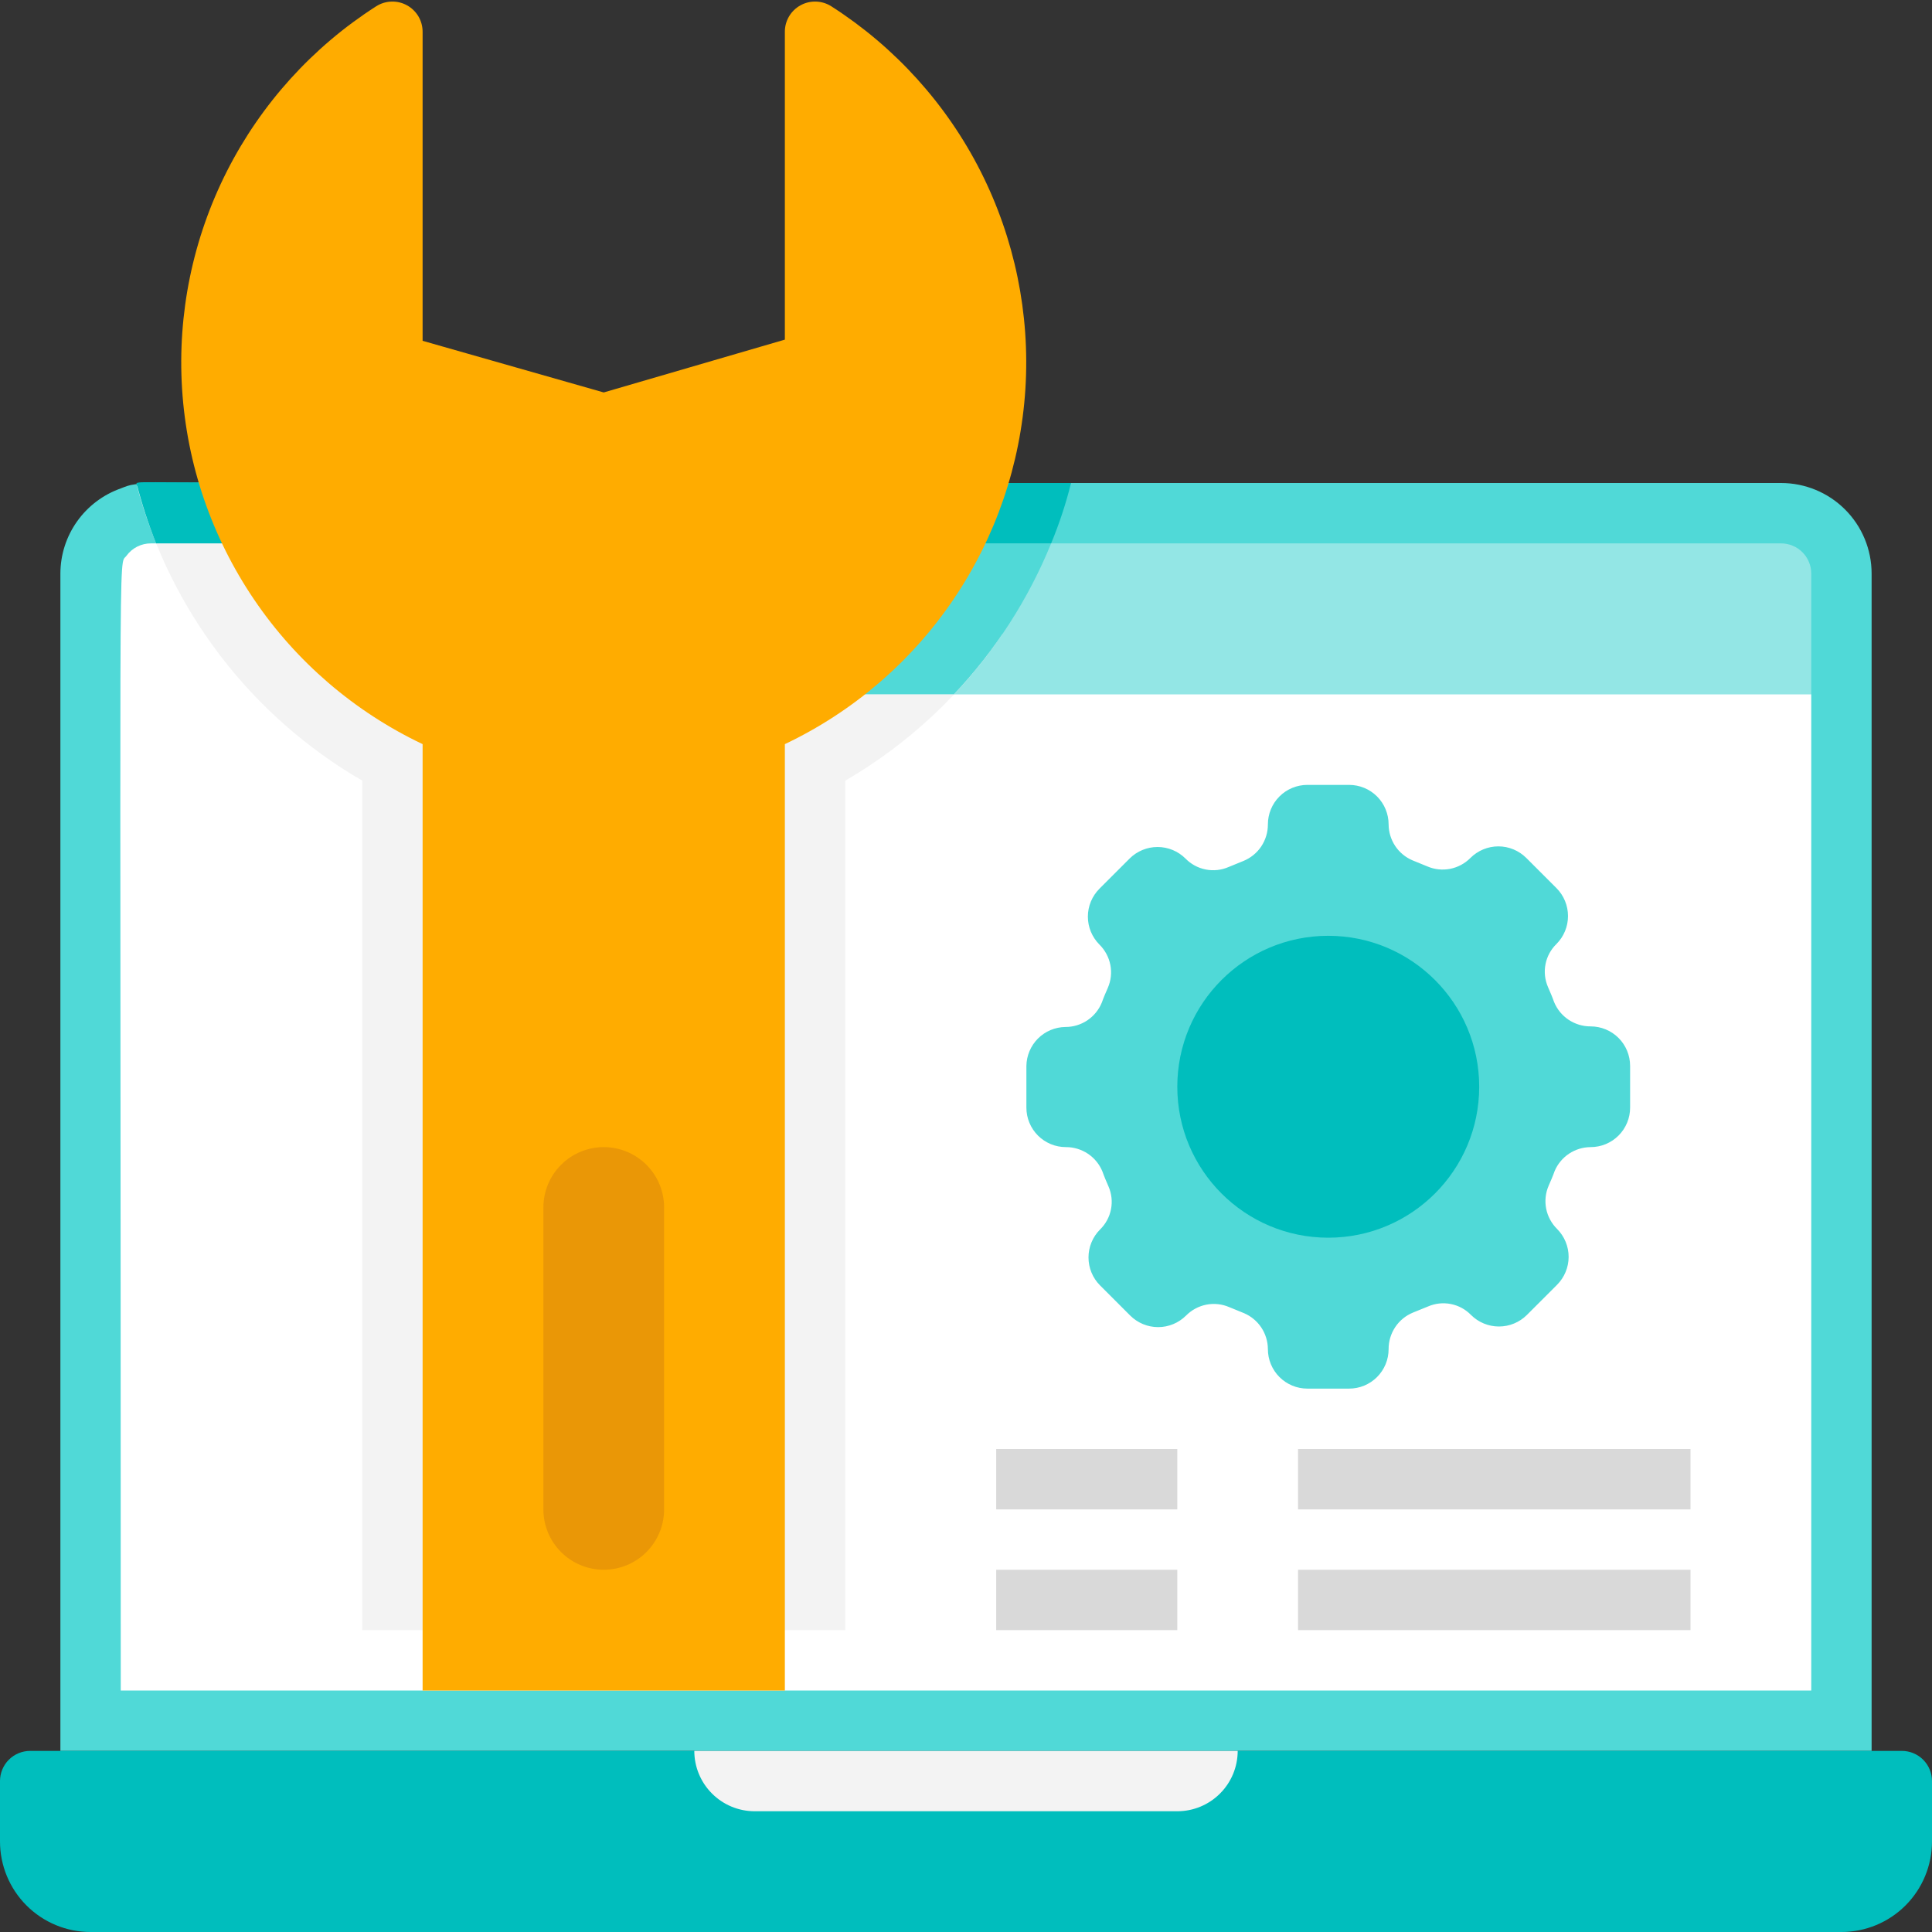
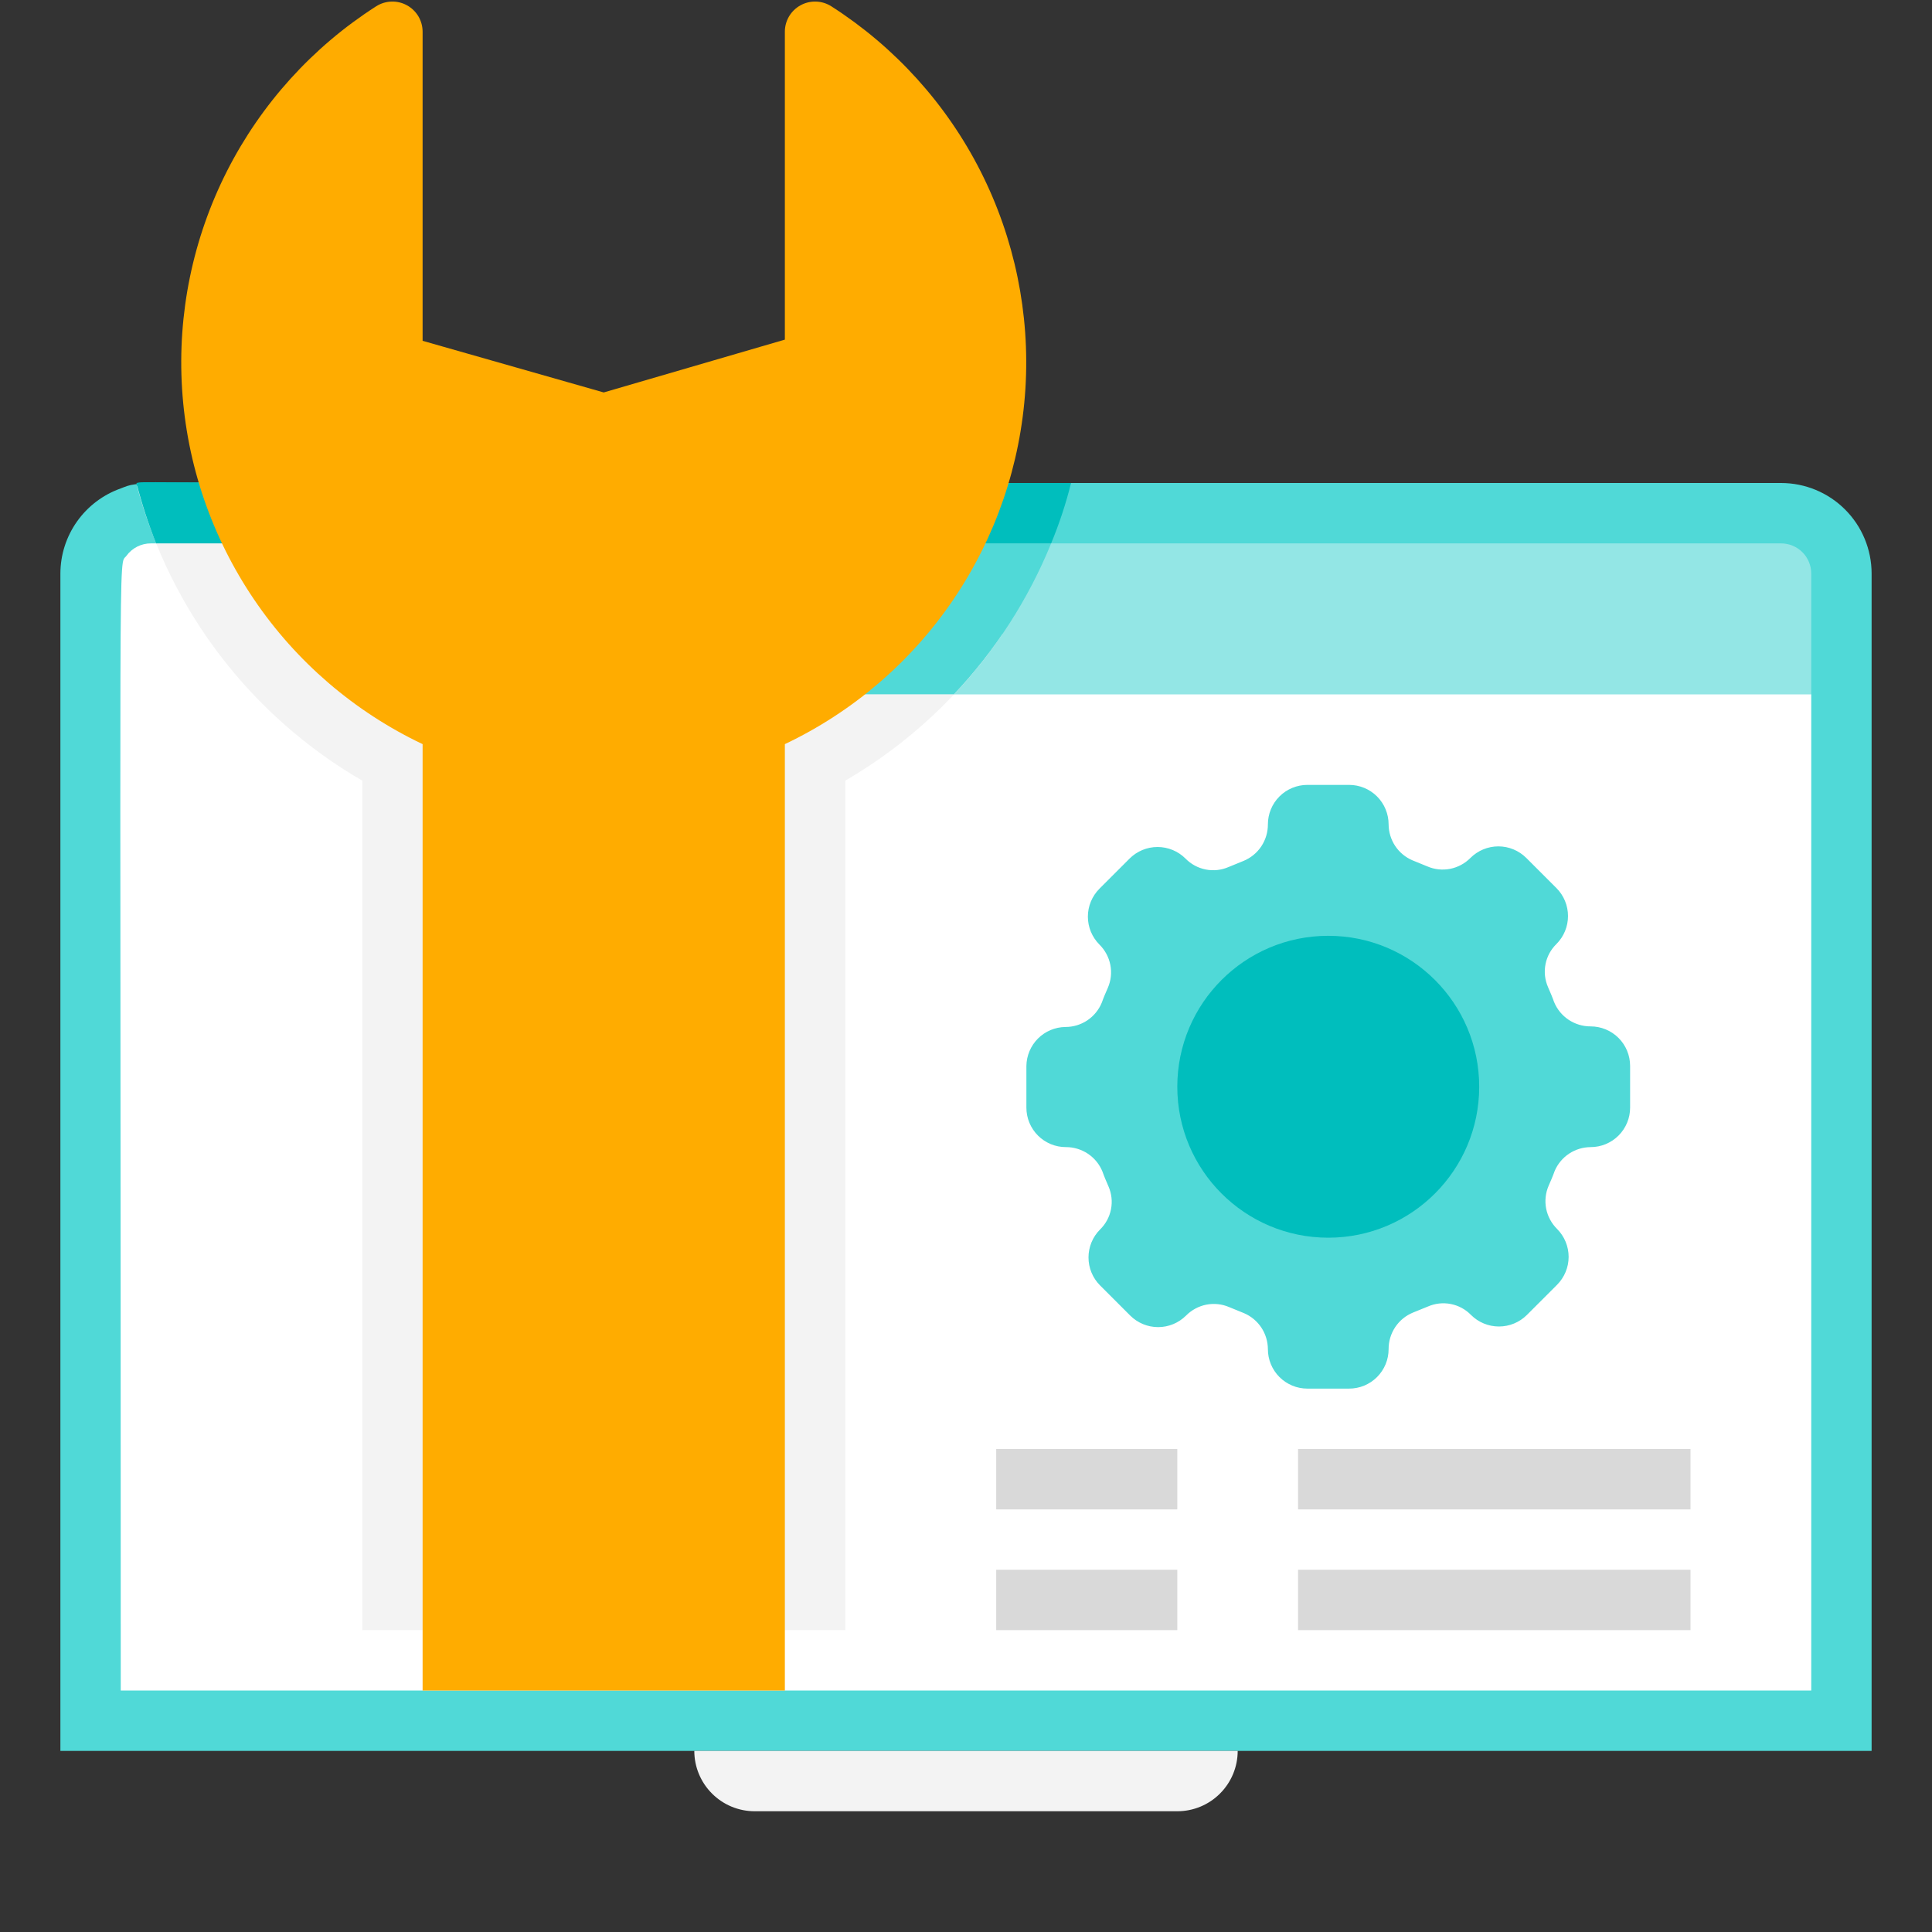
<svg xmlns="http://www.w3.org/2000/svg" width="62" height="62" viewBox="0 0 62 62" fill="none">
  <rect x="0" y="0" width="62" height="62" fill="#333333" stroke="none" />
  <g clip-path="url(#clip0_2632_6629)">
    <path d="M60.062 18.406V56.188H1.938V18.406C1.939 17.807 2.126 17.222 2.473 16.733C2.82 16.244 3.31 15.874 3.875 15.674C4.534 15.422 3.875 15.5 16.101 15.5L19.375 16.469L22.64 15.5H57.156C57.927 15.5 58.666 15.806 59.211 16.351C59.756 16.896 60.062 17.636 60.062 18.406Z" fill="#50D9D7" />
-     <path d="M0.969 56.188H61.031C61.288 56.188 61.535 56.29 61.716 56.471C61.898 56.653 62 56.899 62 57.156V59.094C62 59.864 61.694 60.604 61.149 61.149C60.604 61.694 59.864 62 59.094 62H2.906C2.135 62 1.396 61.694 0.851 61.149C0.306 60.604 0 59.864 0 59.094L0 57.156C0 56.899 0.102 56.653 0.284 56.471C0.465 56.29 0.712 56.188 0.969 56.188Z" fill="#00BEBD" />
    <path d="M58.125 18.406V22.281H19.375L15.5 17.438H57.156C57.413 17.438 57.66 17.54 57.841 17.721C58.023 17.903 58.125 18.149 58.125 18.406Z" fill="#93E6E5" />
    <path d="M58.125 22.281V54.25H3.875C3.875 15.936 3.787 18.222 4.059 17.835C4.149 17.711 4.267 17.611 4.403 17.542C4.54 17.473 4.691 17.437 4.843 17.438H18.483C19.064 17.438 19.637 17.569 20.16 17.82C20.683 18.072 21.143 18.438 21.506 18.891L23.056 20.828C23.419 21.281 23.879 21.647 24.402 21.899C24.925 22.15 25.498 22.281 26.078 22.281H58.125Z" fill="white" />
    <path d="M37.781 58.125H24.219C23.705 58.125 23.212 57.921 22.849 57.557C22.485 57.194 22.281 56.701 22.281 56.188H39.719C39.719 56.701 39.515 57.194 39.151 57.557C38.788 57.921 38.295 58.125 37.781 58.125Z" fill="#F3F3F3" />
    <path d="M32.172 20.344C30.865 22.273 29.14 23.882 27.125 25.052V52.312H11.625V25.052C8.061 22.985 5.461 19.588 4.398 15.607C4.699 15.5 3.875 15.5 15.5 15.5L19.375 20.344H32.172Z" fill="#F3F3F3" />
    <path d="M33.732 17.438C33.001 19.231 31.943 20.874 30.613 22.281H19.375L15.5 17.438H33.732Z" fill="#50D9D7" />
    <path d="M34.371 15.5C34.207 16.161 33.993 16.808 33.732 17.438H5.009C4.758 16.805 4.548 16.158 4.379 15.5C4.67 15.442 3.895 15.5 16.11 15.5L19.375 16.469L22.64 15.5H34.371Z" fill="#00BEBD" />
    <path d="M26.679 0.203C26.532 0.109 26.362 0.056 26.188 0.051C26.013 0.045 25.84 0.086 25.688 0.171C25.535 0.255 25.407 0.379 25.319 0.53C25.231 0.681 25.185 0.852 25.187 1.027V10.899L19.374 12.594L13.562 10.937V1.027C13.563 0.852 13.518 0.681 13.43 0.53C13.341 0.379 13.214 0.255 13.061 0.171C12.908 0.086 12.736 0.045 12.561 0.051C12.387 0.056 12.217 0.109 12.07 0.203C10.031 1.508 8.378 3.335 7.283 5.493C6.188 7.652 5.691 10.065 5.843 12.481C5.995 14.897 6.792 17.228 8.149 19.232C9.506 21.237 11.375 22.841 13.562 23.88V54.25H25.187V23.88C27.374 22.841 29.243 21.237 30.6 19.232C31.957 17.228 32.753 14.897 32.906 12.481C33.058 10.065 32.56 7.652 31.466 5.493C30.371 3.335 28.718 1.508 26.679 0.203Z" fill="#FFAC00" />
    <path d="M52.312 35.543V34.207C52.312 33.87 52.179 33.547 51.941 33.309C51.703 33.071 51.38 32.938 51.043 32.938C50.792 32.939 50.546 32.864 50.337 32.725C50.128 32.585 49.966 32.386 49.871 32.153C49.813 31.988 49.745 31.833 49.678 31.678C49.577 31.447 49.548 31.191 49.597 30.943C49.645 30.696 49.768 30.469 49.949 30.293C50.186 30.055 50.319 29.733 50.319 29.397C50.319 29.061 50.186 28.738 49.949 28.501L48.98 27.532C48.742 27.295 48.42 27.161 48.084 27.161C47.748 27.161 47.426 27.295 47.188 27.532C47.011 27.711 46.784 27.833 46.537 27.882C46.29 27.93 46.034 27.903 45.803 27.803L45.328 27.609C45.102 27.513 44.909 27.352 44.773 27.148C44.637 26.943 44.564 26.702 44.562 26.457C44.562 26.12 44.429 25.797 44.191 25.559C43.953 25.321 43.63 25.188 43.293 25.188H41.957C41.62 25.188 41.297 25.321 41.059 25.559C40.821 25.797 40.688 26.12 40.688 26.457C40.689 26.708 40.614 26.954 40.475 27.163C40.335 27.372 40.136 27.534 39.903 27.629L39.428 27.823C39.197 27.924 38.941 27.952 38.693 27.903C38.446 27.855 38.219 27.732 38.043 27.551C37.805 27.314 37.483 27.181 37.147 27.181C36.811 27.181 36.489 27.314 36.251 27.551L35.282 28.52C35.045 28.758 34.911 29.08 34.911 29.416C34.911 29.752 35.045 30.074 35.282 30.312C35.461 30.489 35.583 30.716 35.632 30.963C35.68 31.21 35.653 31.466 35.553 31.698C35.485 31.852 35.417 32.008 35.359 32.172C35.265 32.405 35.102 32.604 34.894 32.744C34.684 32.884 34.439 32.958 34.187 32.957C33.857 32.962 33.542 33.095 33.309 33.328C33.076 33.562 32.943 33.877 32.938 34.207V35.543C32.938 35.71 32.97 35.875 33.034 36.029C33.098 36.183 33.191 36.323 33.309 36.441C33.427 36.559 33.567 36.652 33.721 36.716C33.875 36.78 34.04 36.812 34.207 36.812C34.458 36.811 34.704 36.886 34.913 37.025C35.122 37.165 35.284 37.364 35.379 37.597C35.437 37.762 35.505 37.917 35.572 38.072C35.673 38.303 35.702 38.559 35.653 38.807C35.605 39.054 35.482 39.281 35.301 39.457C35.064 39.695 34.931 40.017 34.931 40.353C34.931 40.689 35.064 41.011 35.301 41.249L36.27 42.218C36.508 42.455 36.83 42.589 37.166 42.589C37.502 42.589 37.824 42.455 38.062 42.218C38.239 42.039 38.466 41.917 38.713 41.868C38.96 41.82 39.216 41.847 39.447 41.947L39.922 42.141C40.148 42.237 40.341 42.398 40.477 42.602C40.613 42.807 40.686 43.048 40.688 43.293C40.688 43.46 40.72 43.625 40.784 43.779C40.848 43.933 40.941 44.073 41.059 44.191C41.177 44.309 41.317 44.402 41.471 44.466C41.625 44.53 41.79 44.562 41.957 44.562H43.293C43.46 44.562 43.625 44.53 43.779 44.466C43.933 44.402 44.073 44.309 44.191 44.191C44.309 44.073 44.402 43.933 44.466 43.779C44.53 43.625 44.562 43.46 44.562 43.293C44.561 43.042 44.636 42.796 44.775 42.587C44.915 42.378 45.114 42.216 45.347 42.121L45.822 41.928C46.053 41.827 46.309 41.798 46.557 41.847C46.804 41.895 47.031 42.018 47.207 42.199C47.445 42.436 47.767 42.569 48.103 42.569C48.439 42.569 48.761 42.436 48.999 42.199L49.968 41.23C50.205 40.992 50.339 40.67 50.339 40.334C50.339 39.998 50.205 39.676 49.968 39.438C49.789 39.261 49.667 39.034 49.618 38.787C49.57 38.54 49.597 38.284 49.697 38.053C49.765 37.898 49.833 37.742 49.891 37.578C49.987 37.352 50.148 37.159 50.352 37.023C50.557 36.887 50.798 36.814 51.043 36.812C51.21 36.812 51.375 36.78 51.529 36.716C51.683 36.652 51.823 36.559 51.941 36.441C52.059 36.323 52.152 36.183 52.216 36.029C52.28 35.875 52.312 35.71 52.312 35.543Z" fill="#50D9D7" />
    <path d="M42.625 39.719C45.3 39.719 47.469 37.55 47.469 34.875C47.469 32.2 45.3 30.031 42.625 30.031C39.95 30.031 37.781 32.2 37.781 34.875C37.781 37.55 39.95 39.719 42.625 39.719Z" fill="#00BEBD" />
    <path d="M31.969 46.5H37.781V48.438H31.969V46.5Z" fill="#D9D9D9" />
    <path d="M41.656 46.5H54.25V48.438H41.656V46.5Z" fill="#D9D9D9" />
    <path d="M31.969 50.375H37.781V52.312H31.969V50.375Z" fill="#D9D9D9" />
    <path d="M41.656 50.375H54.25V52.312H41.656V50.375Z" fill="#D9D9D9" />
-     <path d="M19.375 50.375C18.861 50.375 18.368 50.171 18.005 49.807C17.642 49.444 17.438 48.951 17.438 48.438V38.75C17.438 38.236 17.642 37.743 18.005 37.38C18.368 37.017 18.861 36.812 19.375 36.812C19.889 36.812 20.382 37.017 20.745 37.38C21.108 37.743 21.312 38.236 21.312 38.75V48.438C21.312 48.951 21.108 49.444 20.745 49.807C20.382 50.171 19.889 50.375 19.375 50.375Z" fill="#EA9706" />
  </g>
  <defs>
    <clipPath id="clip0_2632_6629">
      <rect width="62" height="62" fill="white" />
    </clipPath>
  </defs>
</svg>